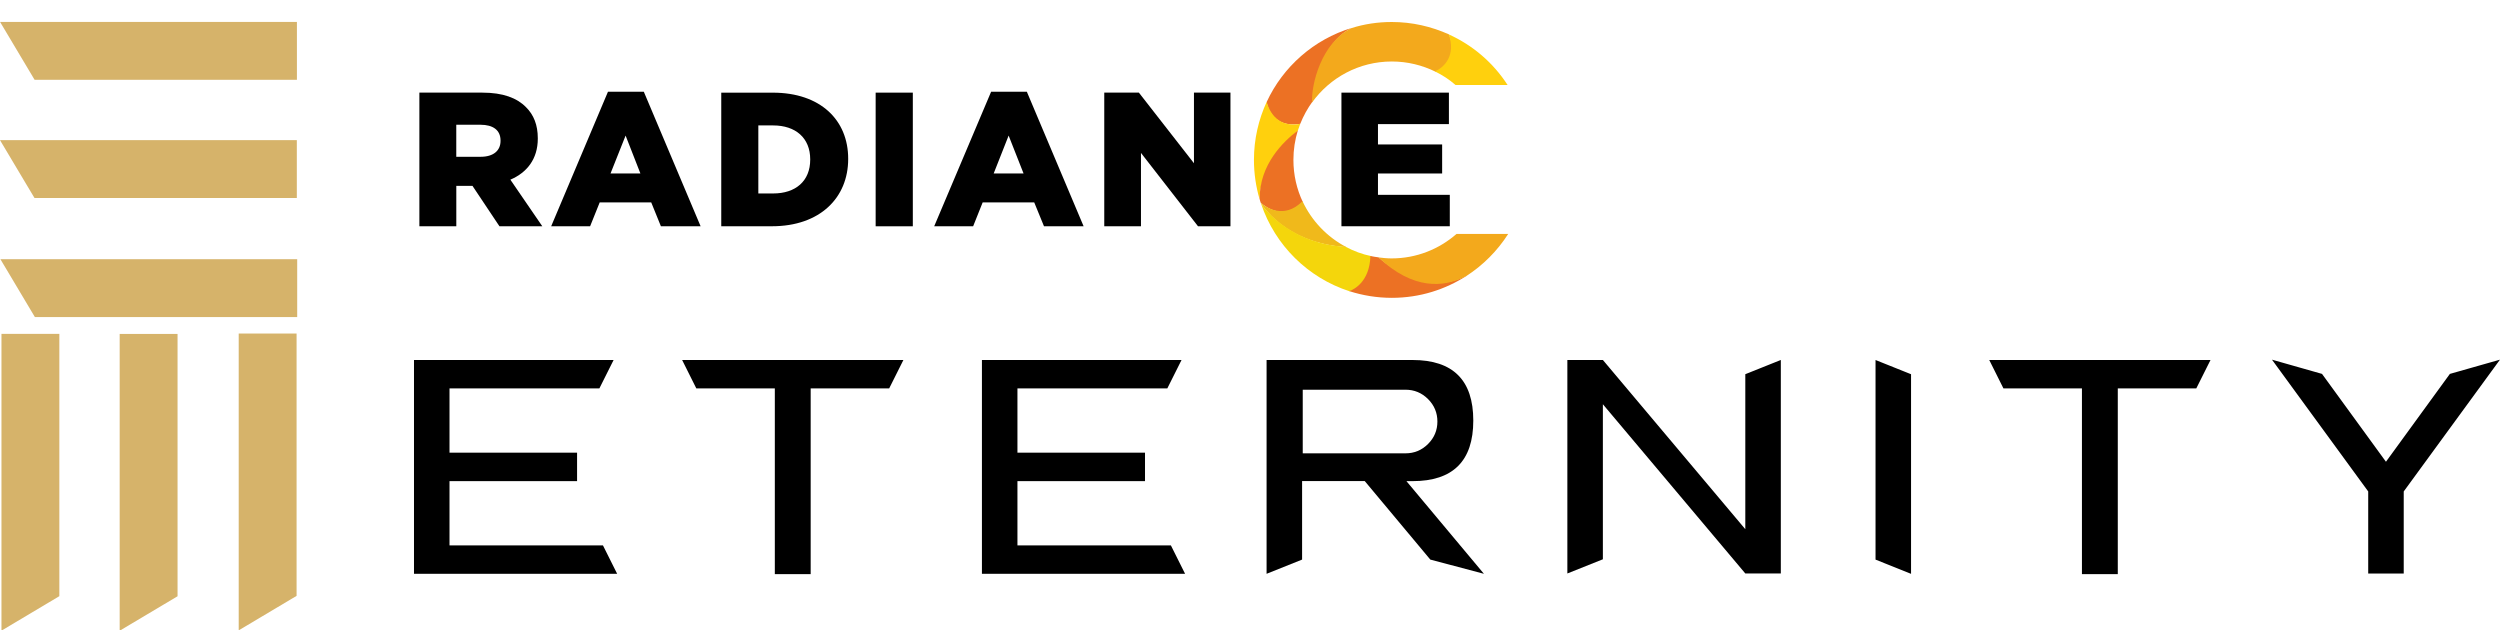
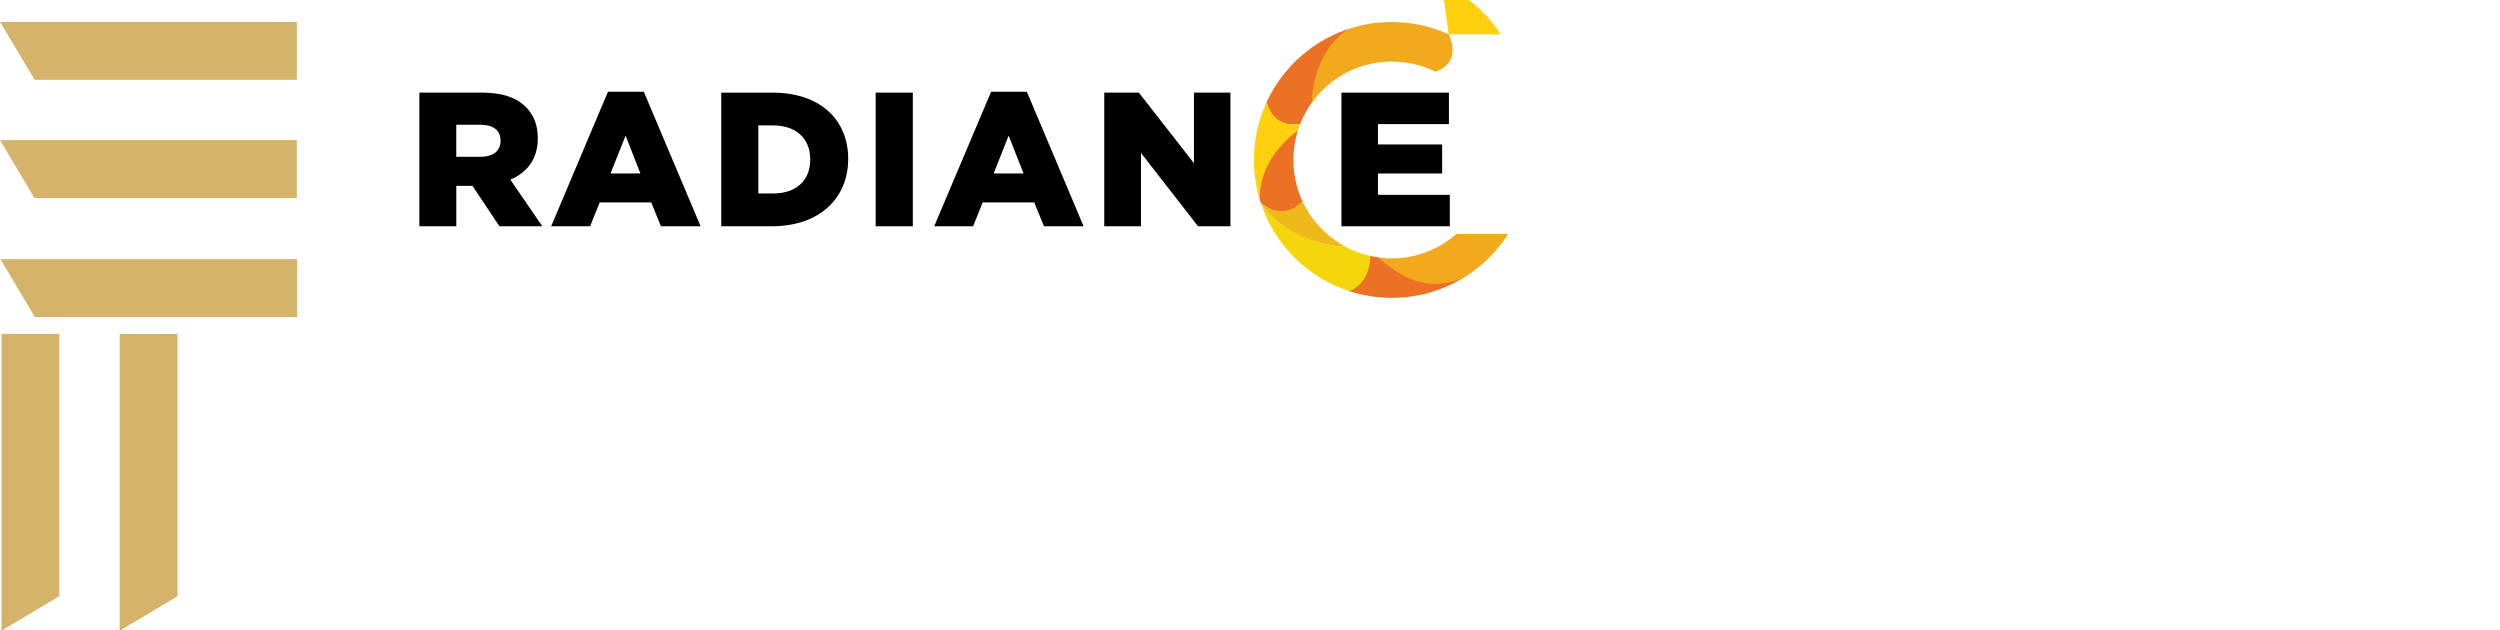
<svg xmlns="http://www.w3.org/2000/svg" id="Layer_1" version="1.1" viewBox="0 0 817.22 206.05">
  <defs>
    <style>
      .st0 {
        fill: #ec7124;
      }

      .st1 {
        fill: #d6b36a;
        fill-rule: evenodd;
      }

      .st2 {
        fill: #f4d60c;
      }

      .st3 {
        fill: #f3a91c;
      }

      .st4 {
        fill: #ffd00d;
      }

      .st5 {
        fill: #f0b91b;
      }
    </style>
  </defs>
-   <path d="M800.85,122.22l16.36-4.65-31.46,43.08v26.82h-11.61v-26.82l-31.46-43.08,16.36,4.65,20.9,28.72,20.9-28.72ZM650.27,117.68h72.32l-4.65,9.29h-25.66v60.71h-11.72v-60.71h-25.66l-4.64-9.29ZM613.09,117.68l11.61,4.65v65.25l-11.61-4.65v-65.25ZM570.52,122.32l11.61-4.65v69.79h-11.61l-46.56-55.32v50.68l-11.61,4.64v-69.79h11.61l46.56,55.32v-50.68ZM425.85,148.19h33.57c2.89,0,5.35-1.02,7.39-3.06,2.04-2.04,3.06-4.49,3.06-7.34s-1.02-5.3-3.06-7.34c-2.04-2.04-4.5-3.06-7.39-3.06h-33.57v20.8ZM459.74,157.27l25.34,30.3-17.53-4.65-21.43-25.66h-20.48v25.66l-11.61,4.65v-69.89h47.72c13.23,0,19.85,6.6,19.85,19.8s-6.62,19.8-19.85,19.8h-2.01ZM382.75,178.28l4.64,9.29h-66.41v-69.89h65.25l-4.65,9.29h-48.99v21.01h41.7v9.29h-41.7v21.01h50.15ZM222.99,117.68h72.32l-4.65,9.29h-25.66v60.71h-11.72v-60.71h-25.66l-4.64-9.29ZM197.1,178.28l4.64,9.29h-66.41v-69.89h65.25l-4.65,9.29h-48.99v21.01h41.7v9.29h-41.7v21.01h50.15Z" />
  <polygon class="st1" points=".48 109.13 19.4 109.13 19.4 194.88 .48 206.15 .48 109.13" />
  <polygon class="st1" points="39.12 109.16 58.04 109.16 58.04 194.91 39.12 206.18 39.12 109.16" />
-   <polygon class="st1" points="78.03 109.03 96.95 109.03 96.95 194.78 78.03 206.05 78.03 109.03" />
  <polygon class="st1" points="97.06 7.18 97.06 26.09 11.31 26.09 .03 7.18 97.06 7.18" />
  <polygon class="st1" points="97.03 45.81 97.03 64.73 11.28 64.73 0 45.81 97.03 45.81" />
  <polygon class="st1" points="97.15 84.72 97.15 103.64 11.4 103.64 .13 84.72 97.15 84.72" />
  <path d="M137.09,30.28h20.61c6.69,0,11.27,1.73,14.22,4.73,2.56,2.51,3.88,5.87,3.88,10.17v.14c0,6.68-3.58,11.12-8.97,13.41l10.44,15.23h-14.01l-8.81-13.2h-5.29v13.2h-12.07V30.28ZM157.14,51.25c4.12,0,6.48-1.99,6.48-5.18v-.13c0-3.42-2.47-5.16-6.55-5.16h-7.92v10.48h7.99Z" />
  <path d="M198.74,29.98h11.71l18.57,43.98h-12.98l-3.16-7.79h-16.85l-3.13,7.79h-12.73l18.57-43.98ZM209.34,56.71l-4.84-12.39-4.93,12.39h9.77Z" />
  <path d="M235.77,30.29h16.85c15.59,0,24.64,8.96,24.64,21.59v.11c0,12.62-9.18,21.97-24.92,21.97h-16.57V30.29ZM252.76,63.24c7.27,0,12.09-4,12.09-11.07v-.09c0-7.01-4.82-11.08-12.09-11.08h-4.87v22.24h4.87Z" />
  <rect x="286.24" y="30.28" width="12.15" height="43.69" />
  <path d="M324,29.98h11.66l18.56,43.98h-12.95l-3.19-7.79h-16.86l-3.11,7.79h-12.73l18.61-43.98ZM334.59,56.71l-4.88-12.39-4.89,12.39h9.77Z" />
  <polygon points="360.97 30.28 372.29 30.28 390.29 53.36 390.29 30.28 402.22 30.28 402.22 73.96 391.61 73.96 372.97 49.99 372.97 73.96 360.97 73.96 360.97 30.28" />
  <polygon points="438.5 30.28 473.63 30.28 473.63 40.57 450.44 40.57 450.44 47.22 471.42 47.22 471.42 56.71 450.44 56.71 450.44 63.69 473.92 63.69 473.92 73.96 438.5 73.96 438.5 30.28" />
  <path class="st0" d="M414.06,33.32c.24,1.65,1.99,8.59,10.97,7.17,1.04-2.61,2.41-5.07,4.03-7.32,1.08-7.53,4.02-19.8,12.81-24.05-12.37,3.76-22.47,12.67-27.81,24.21" />
  <path class="st4" d="M414.06,33.31c-2.65,5.76-4.16,12.18-4.16,18.96,0,4.45.65,8.78,1.85,12.88.29-10.34,7.63-18.25,12.48-22.41.25-.79.53-1.52.8-2.24-8.34,1.5-10.56-5.65-10.97-7.18" />
  <path class="st0" d="M422.8,52.27c0-3.35.51-6.58,1.45-9.64-4.77,3.68-12.5,11.06-12.5,22.39.08.43.24.85.36,1.25,1.51,1.37,7.73,6.04,13.77-.22-1.98-4.18-3.08-8.85-3.08-13.77" />
  <path class="st5" d="M425.77,65.77c-6.13,6.17-12.12,1.84-13.65.52l.13.37c7.9,11.02,20.32,13.66,27.85,14.11-6.31-3.3-11.33-8.57-14.33-15" />
  <path class="st2" d="M439.91,80.68c-17.03-.97-25.6-11.16-27.66-14.03,4.55,13.52,15.28,24.16,28.89,28.56,6.84-1.15,8.18-7.91,7.11-11.48-2.97-.62-5.77-1.67-8.34-3.04" />
  <path class="st0" d="M454.96,97.36c9.17,0,17.58-2.72,24.72-7.37-12.08,6.29-23.5-1.03-29.07-5.87-.92-.12-1.77-.25-2.64-.44-.26,8.5-5.41,10.94-6.91,11.49,4.38,1.41,9.06,2.19,13.89,2.19" />
  <path class="st3" d="M476.14,76.45c-5.7,4.98-13.08,8.02-21.24,8.02-1.47,0-2.95-.15-4.32-.33,11.3,10.6,21.23,9.98,28.7,6.12,5.5-3.54,10.19-8.25,13.74-13.8-2.55-.03-15.4,0-16.88,0" />
  <path class="st3" d="M441.83,9.16c-9.82,4.67-13.23,18.36-12.93,24.33,5.83-8.11,15.34-13.39,26.07-13.39,5.13,0,10,1.23,14.29,3.34,7.74-2.78,5.47-9.75,4.38-12.2-5.71-2.56-12-4.05-18.68-4.05-4.59,0-9.01.67-13.14,1.98" />
-   <path class="st4" d="M473.55,11.22c2.42,6.58-1.21,10.77-4.52,12.1,2.46,1.21,4.73,2.67,6.76,4.46h17.02c-4.66-7.22-11.35-13-19.26-16.55" />
+   <path class="st4" d="M473.55,11.22h17.02c-4.66-7.22-11.35-13-19.26-16.55" />
</svg>